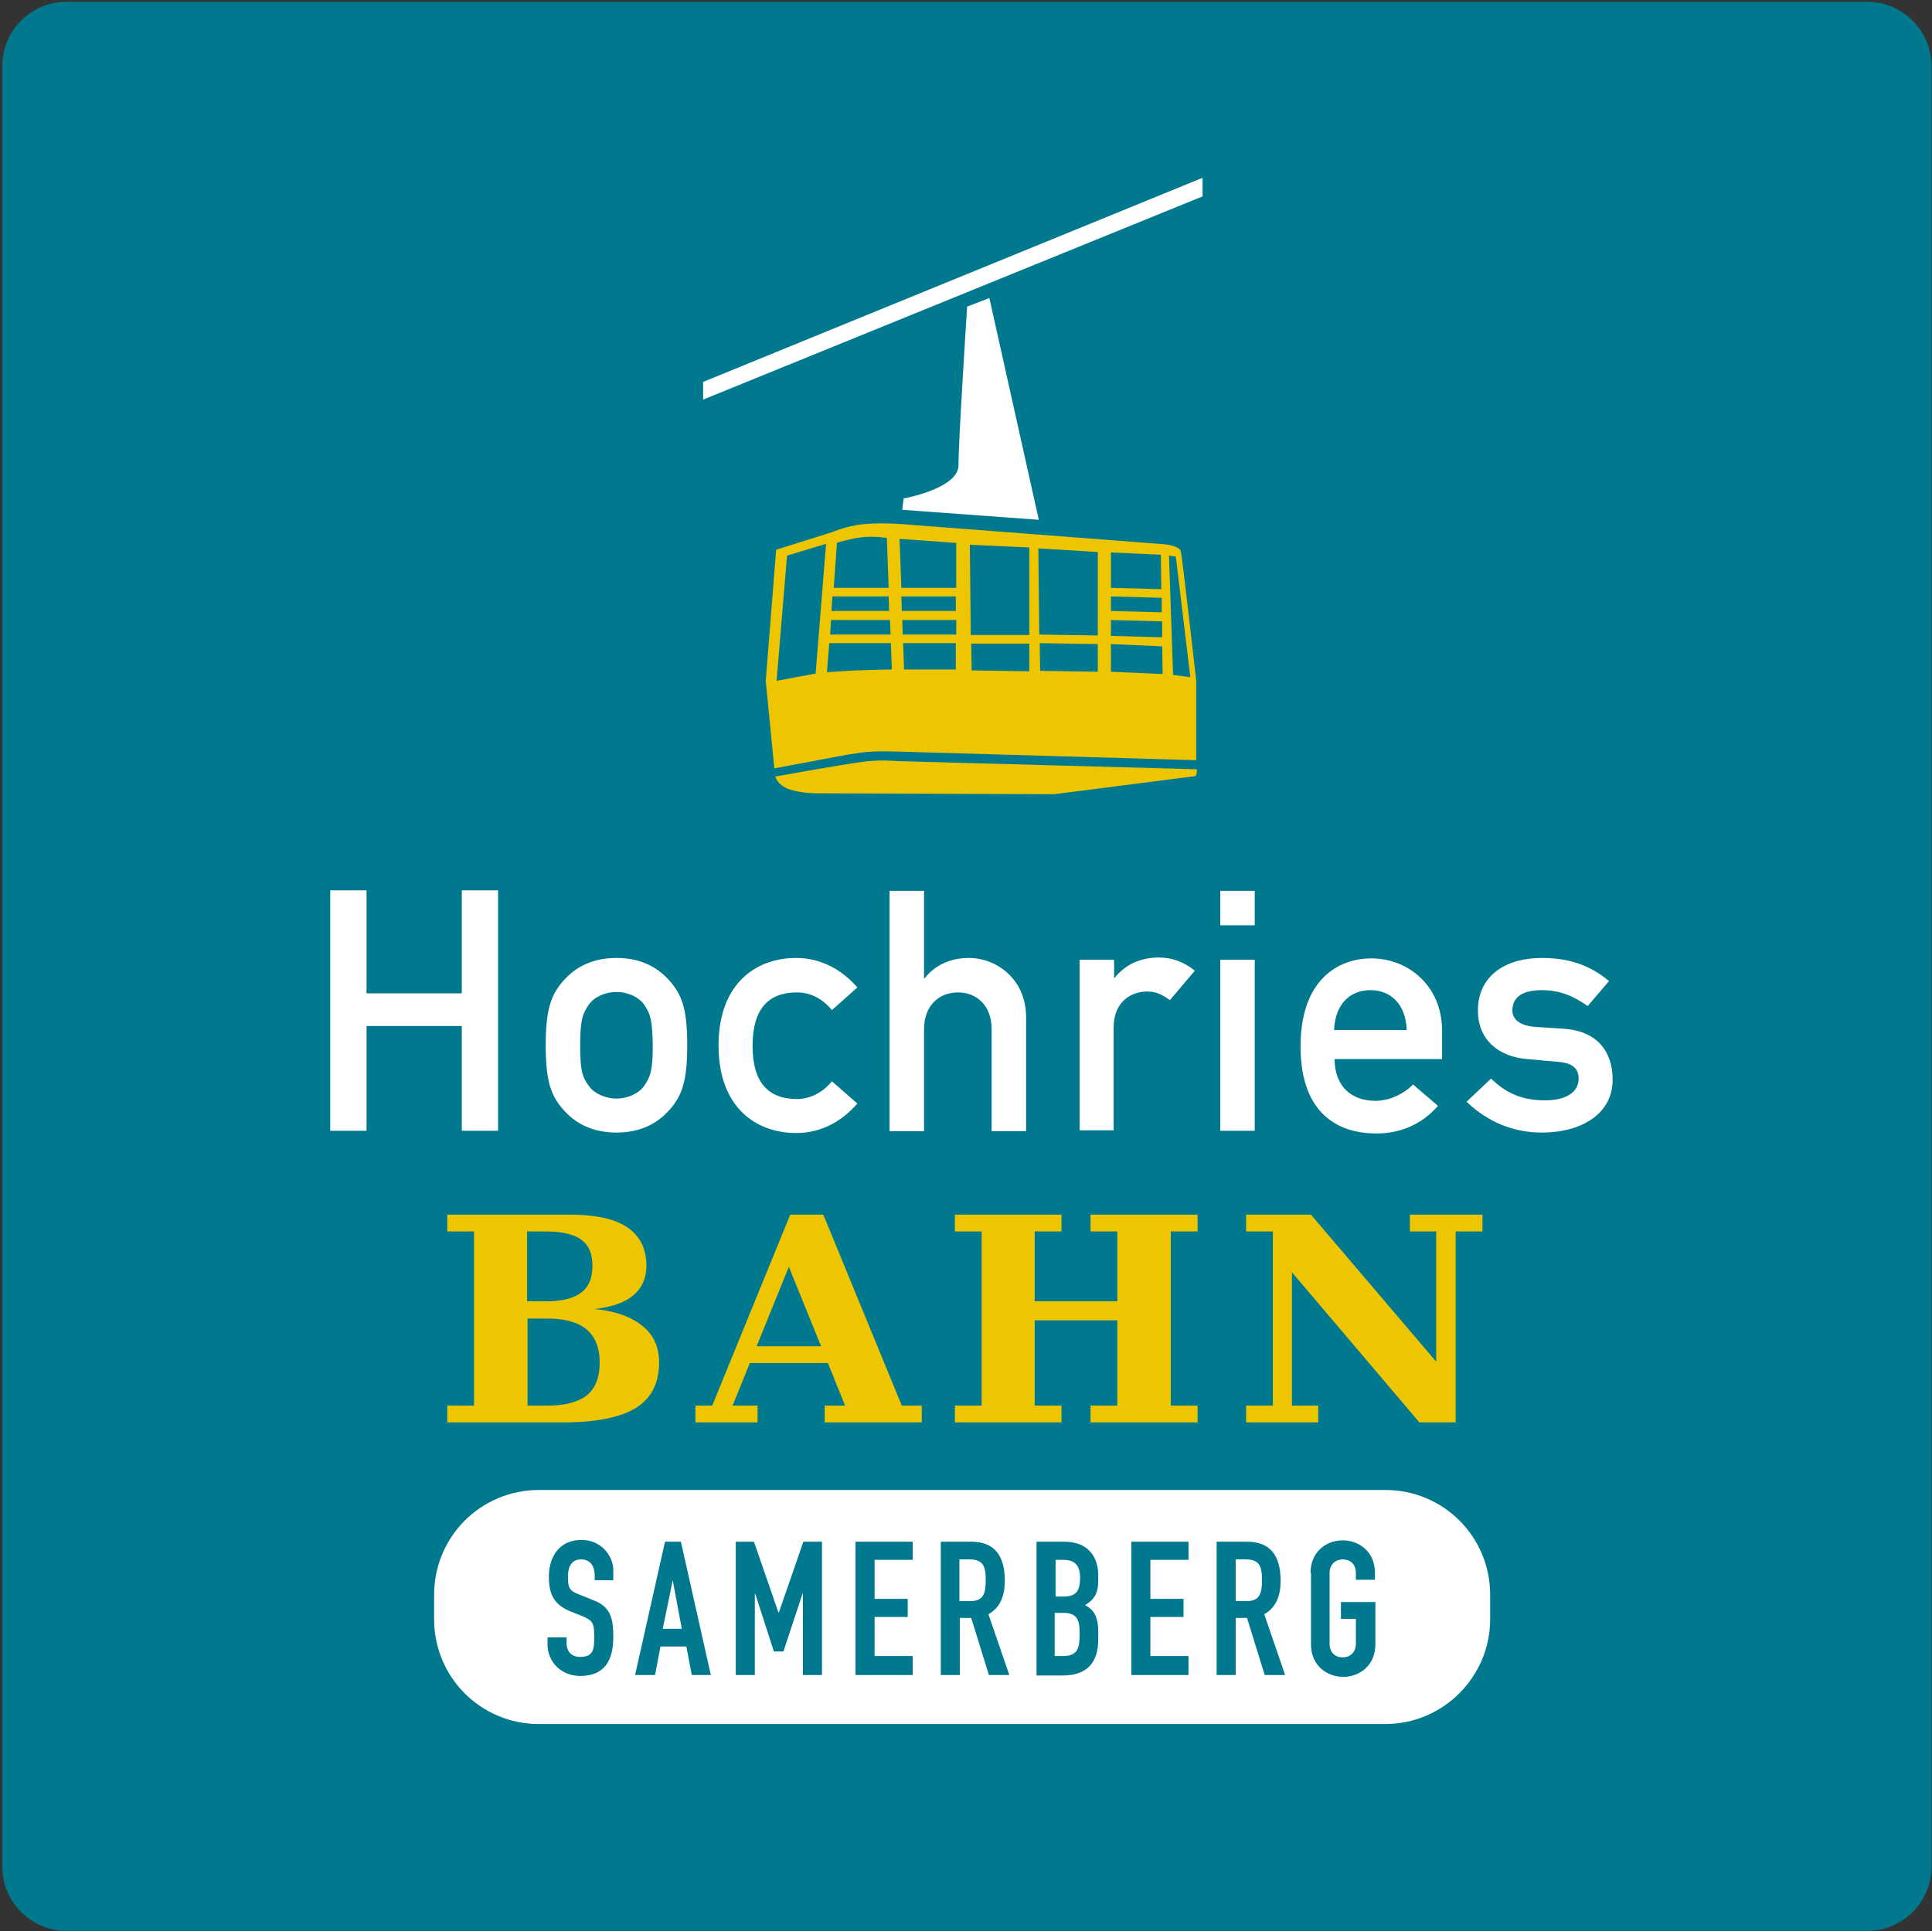
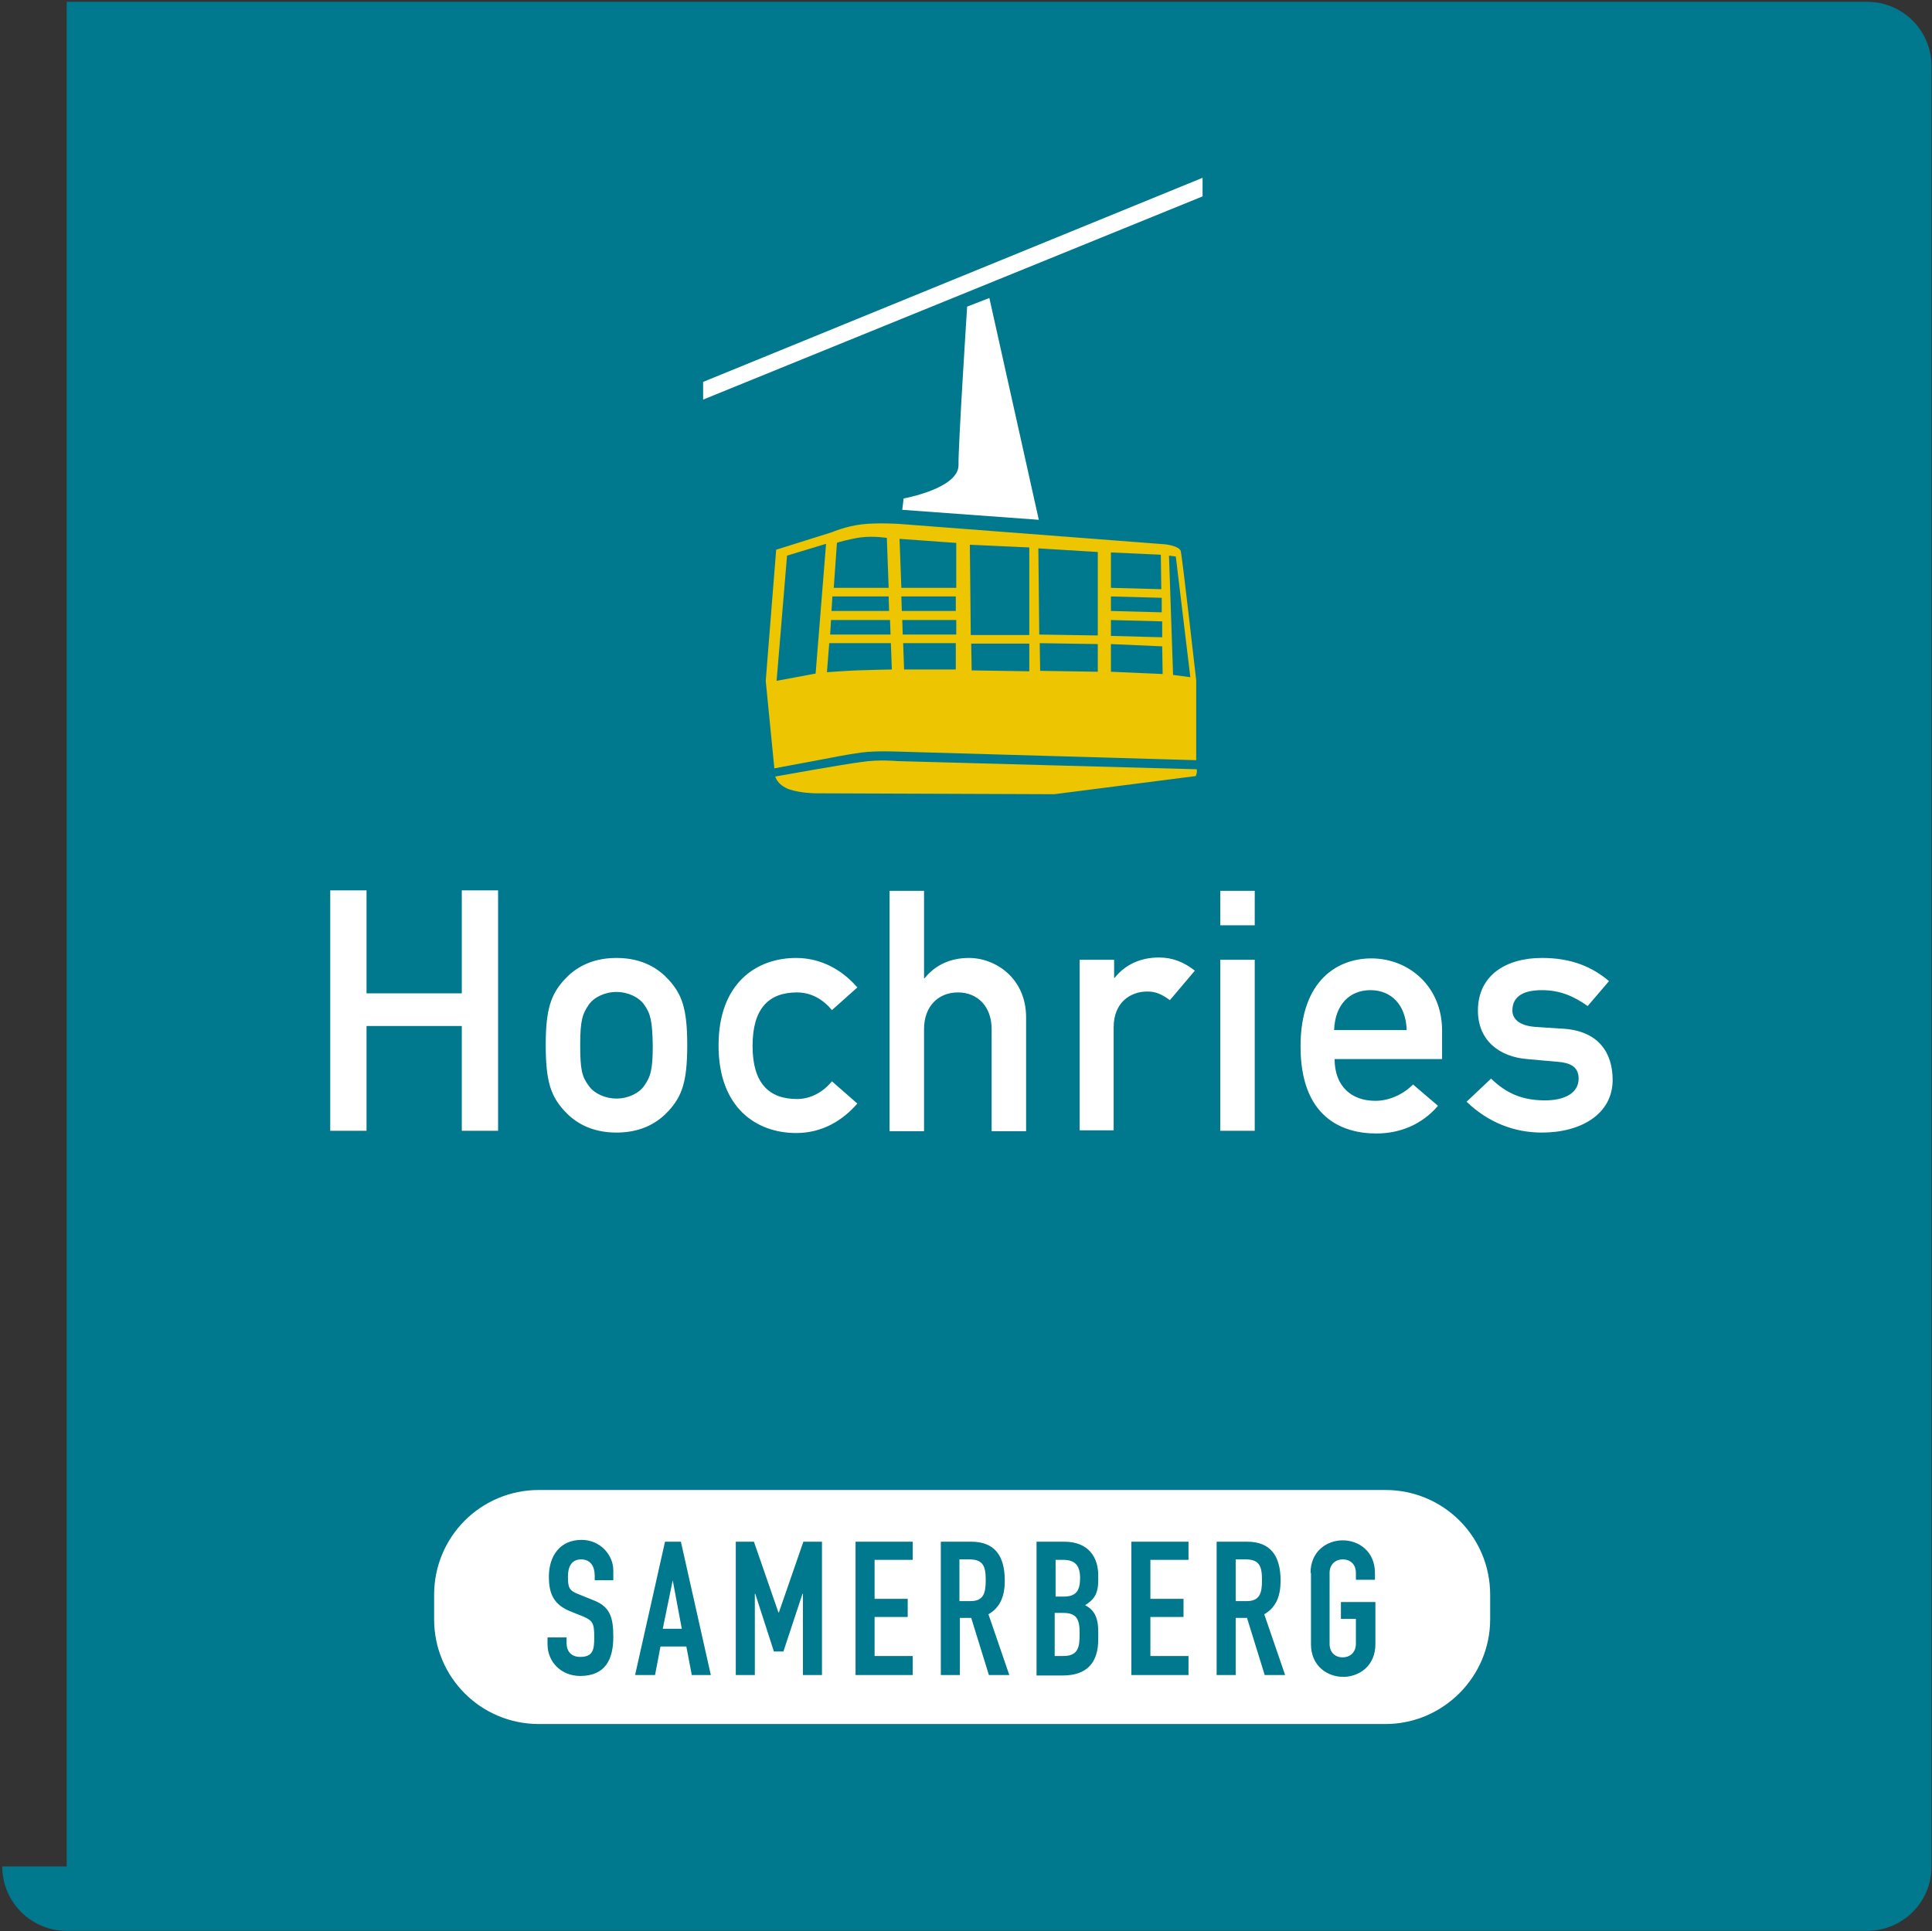
<svg xmlns="http://www.w3.org/2000/svg" version="1.1" id="Ebene_1" x="0px" y="0px" viewBox="0 0 425.9 425.8" style="enable-background:new 0 0 425.9 425.8;" xml:space="preserve">
  <rect x="0" y="0" width="425.9" height="425.8" fill="#333333" stroke="none" />
  <style type="text/css">
	.st0{fill:#00788D;}
	.st1{fill:#EDC500;}
	.st2{fill:#FFFFFF;}
</style>
  <g>
    <g>
-       <path class="st0" d="M0.5,411.5c0,7.8,6.3,14.2,14.2,14.2h396.9c7.8,0,14.2-6.3,14.2-14.2V14.6c0-7.8-6.3-14.2-14.2-14.2H14.7    C6.8,0.4,0.5,6.8,0.5,14.6V411.5z" />
+       <path class="st0" d="M0.5,411.5c0,7.8,6.3,14.2,14.2,14.2h396.9c7.8,0,14.2-6.3,14.2-14.2V14.6c0-7.8-6.3-14.2-14.2-14.2H14.7    V411.5z" />
    </g>
    <path class="st1" d="M170.9,171.2c0,0,0.4,1.8,3,2.8c2.6,0.9,5.9,0.9,5.9,0.9l52.6,0.2l31.2-4c0,0,0.4-0.9,0.2-1.5l-66-1.8   c0,0-4.1-0.4-7.9,0.2C185.9,168.5,170.9,171.2,170.9,171.2z" />
    <g>
      <path class="st1" d="M260.3,121.5c-0.4-1.2-3.5-1.5-3.5-1.5l-58.7-4.5c0,0-4.7-0.3-8.1,0.1c-3.5,0.4-6.5,1.7-6.5,1.7l-12.4,3.9    l-2.3,28.9l1.9,19.3l11.2-2.1c0,0,5-1,8.1-1.4c3.1-0.4,7.7-0.2,7.7-0.2l66,1.9V150C263.7,150,260.6,122.6,260.3,121.5z M196,134.7    h-12.7l0.2-3.2h12.4L196,134.7z M189.6,118.5c3-0.4,5.9,0.1,5.9,0.1l0.4,11h-12.1l0.7-9.9C184.4,119.6,188,118.7,189.6,118.5z     M179.8,148.5l-8.6,1.6l2.3-27.6l8.6-2.6L179.8,148.5z M188.9,147.8c-2.4,0.1-6.6,0.4-6.6,0.4l0.5-6.4h14.3v-1.9h-14.1l0.2-3.2h13    l0.4,10.9C196.6,147.6,191.6,147.7,188.9,147.8z M255.9,122.3l0.1,7.6l-11.1-0.3v-7.8L255.9,122.3z M244.9,134.7v-3.2l11.2,0.3    l0,3.2L244.9,134.7z M256.2,137l0,3.5l-11.3-0.3v-3.5L256.2,137z M242,121.7v18.4l-12.9-0.2l-0.2-19L242,121.7z M226.9,120.7v19.3    h-12.9l-0.2-19.9L226.9,120.7z M210.8,119.7l0,9.9h-12.1l-0.4-10.8L210.8,119.7z M198.8,134.7l-0.1-3.2h12v3.2H198.8z     M210.8,136.7v3.2H199l-0.1-3.2H210.8z M199.3,147.6l-0.2-5.8h11.6v5.8H199.3z M214.2,147.8l-0.1-5.9h12.8v6.1L214.2,147.8z     M229.3,147.9l-0.1-6.1L242,142v6.1L229.3,147.9z M244.9,148.1V142l11.3,0.5l0.1,6.1L244.9,148.1z M262.4,149.3l-3.8-0.5    l-0.9-26.3l1.5,0.2L262.4,149.3z" />
      <path class="st2" d="M229,114.6l-30.1-2.2l0.3-2.5c0,0,12.2-2.2,12.1-7.4c-0.1-3.8,1.9-34.9,1.9-34.9l4.9-1.9L229,114.6z     M155,88.1l110.1-44.8l0-4.1L155,84.2V88.1z" />
    </g>
    <path class="st2" d="M101.8,226.2h-21v23.1h-8v-53h8v22.7h21v-22.7h8v53h-8V226.2z M124.4,216c2.1-2.3,5.6-4.8,11.5-4.8   c5.9,0,9.4,2.5,11.5,4.8c2.9,3.2,4.1,6.3,4.1,14.4c0,8.2-1.2,11.3-4.1,14.5c-2.1,2.3-5.6,4.8-11.5,4.8c-5.9,0-9.4-2.5-11.5-4.8   c-2.9-3.2-4.1-6.3-4.1-14.5C120.3,222.4,121.5,219.2,124.4,216z M142,221.5c-1.1-1.6-3.5-2.8-6.1-2.8c-2.6,0-5,1.2-6.1,2.8   c-1.4,2-1.9,3.5-1.9,8.9c0,5.5,0.4,7,1.9,9c1.1,1.6,3.5,2.8,6.1,2.8c2.6,0,5-1.2,6.1-2.8c1.4-2,1.9-3.5,1.9-8.9   C143.8,225,143.4,223.5,142,221.5z M189,243.3c-3.3,3.8-7.8,6.5-13.5,6.5c-8.7,0-17.1-5.5-17.1-19.3c0-13.8,8.4-19.3,17.1-19.3   c5.7,0,10.3,2.8,13.5,6.5l-5.6,5c-1.9-2.3-4.5-3.9-7.7-3.9c-6.2,0-9.8,3.5-9.8,11.8c0,8.2,3.6,11.7,9.8,11.7c3.1,0,5.8-1.6,7.7-3.9   L189,243.3z M196.1,196.4h7.6v19.3h0.1c2.4-3,5.8-4.5,9.8-4.5c5.9,0,12.6,4.5,12.6,13.1v25.1h-7.6v-22.5c0-5.1-3.2-8.1-7.4-8.1   c-4.3,0-7.5,3-7.5,8.1v22.5h-7.6V196.4z M238,211.6h7.6v4h0.1c2.4-3,5.8-4.5,9.8-4.5c3.1,0,5.6,1.1,7.9,2.9l-5.5,6.5   c-1.8-1.3-3.1-1.9-5-1.9c-3.7,0-7.4,2.4-7.4,7.9v22.7H238V211.6z M269,196.4h7.6v7.6H269V196.4z M269,211.6h7.6v37.7H269V211.6z    M294.2,233.4c0,6.2,3.8,9.3,9,9.3c2.9,0,6-1.3,8.3-3.6l5.5,4.7c-3.7,4.3-8.6,6.1-13.6,6.1c-7.7,0-16.7-3.7-16.7-19.2   c0-14.7,8.3-19.4,15.6-19.4c8.3,0,15.6,6.2,15.6,15.9v6.3H294.2z M310.1,227.1c-0.2-5.7-3.5-8.8-8-8.8s-7.8,3.1-8,8.8H310.1z    M328.7,237.8c3.3,3.2,6.8,4.8,11.9,4.8c4.3,0,7.4-1.6,7.4-4.8c0-2.7-2-3.5-4.6-3.7l-6.7-0.6c-6.3-0.5-10.9-4.2-10.9-10.7   c0-7.7,6.1-11.6,14.1-11.6c6.6,0,11.1,2,14.8,5.1l-4.7,5.5c-3-2.1-6-3.5-10.1-3.5c-4.8,0-6.5,1.9-6.5,4.5c0,1.6,1.2,3.3,5,3.6   l6.2,0.4c7.8,0.5,10.9,5.3,10.9,11.3c0,7.4-6.8,11.6-15.6,11.6c-6.1,0-11.8-2.2-16.6-6.8L328.7,237.8z" />
-     <path class="st1" d="M98.6,313.6v-3.7h5.9v-38.4h-5.9v-3.7h27.1c5.6,0,9.8,0.9,12.6,2.8c2.8,1.9,4.2,4.7,4.2,8.5   c0,2.7-1,4.9-2.9,6.5c-1.9,1.6-4.8,2.6-8.6,3c4.6,0.4,8.1,1.7,10.6,3.7c2.5,2,3.7,4.7,3.7,8.1c0,4.5-1.7,7.9-5.1,10   c-3.4,2.1-8.8,3.2-16.1,3.2H98.6z M116.3,286.9h4c3.5,0,6.1-0.6,7.8-1.9c1.7-1.3,2.5-3.2,2.5-5.9c0-2.7-0.8-4.6-2.5-5.8   c-1.6-1.2-4.3-1.8-7.9-1.8h-4V286.9z M116.3,309.9h4.4c3.9,0,6.8-0.8,8.7-2.3c1.9-1.6,2.8-4,2.8-7.2c0-3.3-1-5.7-2.9-7.3   c-1.9-1.6-4.8-2.4-8.6-2.4h-4.4V309.9z M153.3,313.6v-3.7h3.7l17.2-42.1h7.3l17.3,42.1h4.4v3.7h-21.4v-3.7h4.5l-3.8-9.4h-17.2   l-3.8,9.4h5.5v3.7H153.3z M166.8,296.8H181l-7.1-17.5L166.8,296.8z M210.5,313.6v-3.7h5.9v-38.4h-5.9v-3.7H234v3.7h-5.9v15.4h18.2   v-15.4h-5.9v-3.7H264v3.7h-5.9v38.4h5.9v3.7h-23.6v-3.7h5.9v-18.8h-18.2v18.8h5.9v3.7H210.5z M274.7,313.6v-3.7h5.9v-38.4h-5.9   v-3.7H289l27.6,32.4v-28.7h-5.8v-3.7h16v3.7h-5.9v42.1h-8l-28.1-33.1v29.4h5.8v3.7H274.7z" />
    <path class="st2" d="M305.4,380.1H118.8c-12.8,0-23.1-10.3-23.1-23.1v-5.4c0-12.8,10.3-23.1,23.1-23.1h186.6   c12.8,0,23.1,10.3,23.1,23.1v5.4C328.5,369.7,318.1,380.1,305.4,380.1z" />
    <path class="st0" d="M135.3,348.4h-4.2v-1c0-1.9-0.8-3.6-3-3.6c-2.3,0-2.9,1.9-2.9,3.8c0,2.3,0.2,3.1,2.4,3.9l3.2,1.3   c3.7,1.4,4.4,3.8,4.4,8.1c0,5-1.8,8.6-7.3,8.6c-4.1,0-7.2-3-7.2-7V361h4.2v1.3c0,1.5,0.8,3,3,3c2.9,0,3.1-1.7,3.1-4.4   c0-3.1-0.4-3.6-2.4-4.5l-3-1.2c-3.6-1.5-4.6-3.9-4.6-7.6c0-4.5,2.4-8.1,7.2-8.1c4.2,0,7,3.4,7,6.7V348.4z M146.6,339.9h3.5   l6.6,29.4h-4.2l-1.2-6.3h-5.7l-1.2,6.3H140L146.6,339.9z M148.3,348.4L148.3,348.4l-2.2,10.7h4.2L148.3,348.4z M162.1,339.9h4.1   l5.4,15.6h0.1l5.4-15.6h4.1v29.4H177v-17.9h-0.1l-4.2,12.7h-2.1l-4.1-12.7h-0.1v17.9h-4.2V339.9z M188.6,339.9h12.6v4h-8.4v8.6h7.3   v4h-7.3v8.6h8.4v4.2h-12.6V339.9z M207.3,339.9h6.8c5,0,7.4,2.9,7.4,8.6c0,3.4-1,5.9-3.6,7.4l4.6,13.4H218l-3.9-12.6h-2.5v12.6   h-4.2V339.9z M211.5,353h2.4c2.9,0,3.4-1.7,3.4-4.6c0-3-0.5-4.6-3.6-4.6h-2.2V353z M228.4,339.9h6.2c5.5,0,7.5,3.6,7.5,7.4v1.1   c0,3.1-1,4.3-2.9,5.5c2,1,2.9,2.7,2.9,5.8v1.7c0,5.1-2.4,8-7.9,8h-5.7V339.9z M232.6,352h1.9c2.8,0,3.6-1.4,3.6-4.1   c0-2.6-1-4-3.7-4h-1.7V352z M232.6,365.1h1.8c3.4,0,3.6-2.1,3.6-5c0-2.9-0.5-4.5-3.6-4.5h-1.9V365.1z M249.4,339.9H262v4h-8.4v8.6   h7.3v4h-7.3v8.6h8.4v4.2h-12.6V339.9z M268.1,339.9h6.8c5,0,7.4,2.9,7.4,8.6c0,3.4-1,5.9-3.6,7.4l4.6,13.4h-4.5l-3.9-12.6h-2.5   v12.6h-4.2V339.9z M272.4,353h2.4c2.9,0,3.4-1.7,3.4-4.6c0-3-0.5-4.6-3.6-4.6h-2.2V353z M288.9,346.8c0-4.8,3.6-7.2,7.1-7.2   s7.1,2.4,7.1,7.2v1.5h-4.2v-1.5c0-2-1.3-3-2.9-3c-1.5,0-2.9,1-2.9,3v15.6c0,2,1.3,3,2.9,3c1.5,0,2.9-1,2.9-3v-5.5h-3.3v-3.7h7.6   v9.3c0,4.8-3.6,7.2-7.1,7.2s-7.1-2.4-7.1-7.2V346.8z" />
  </g>
</svg>